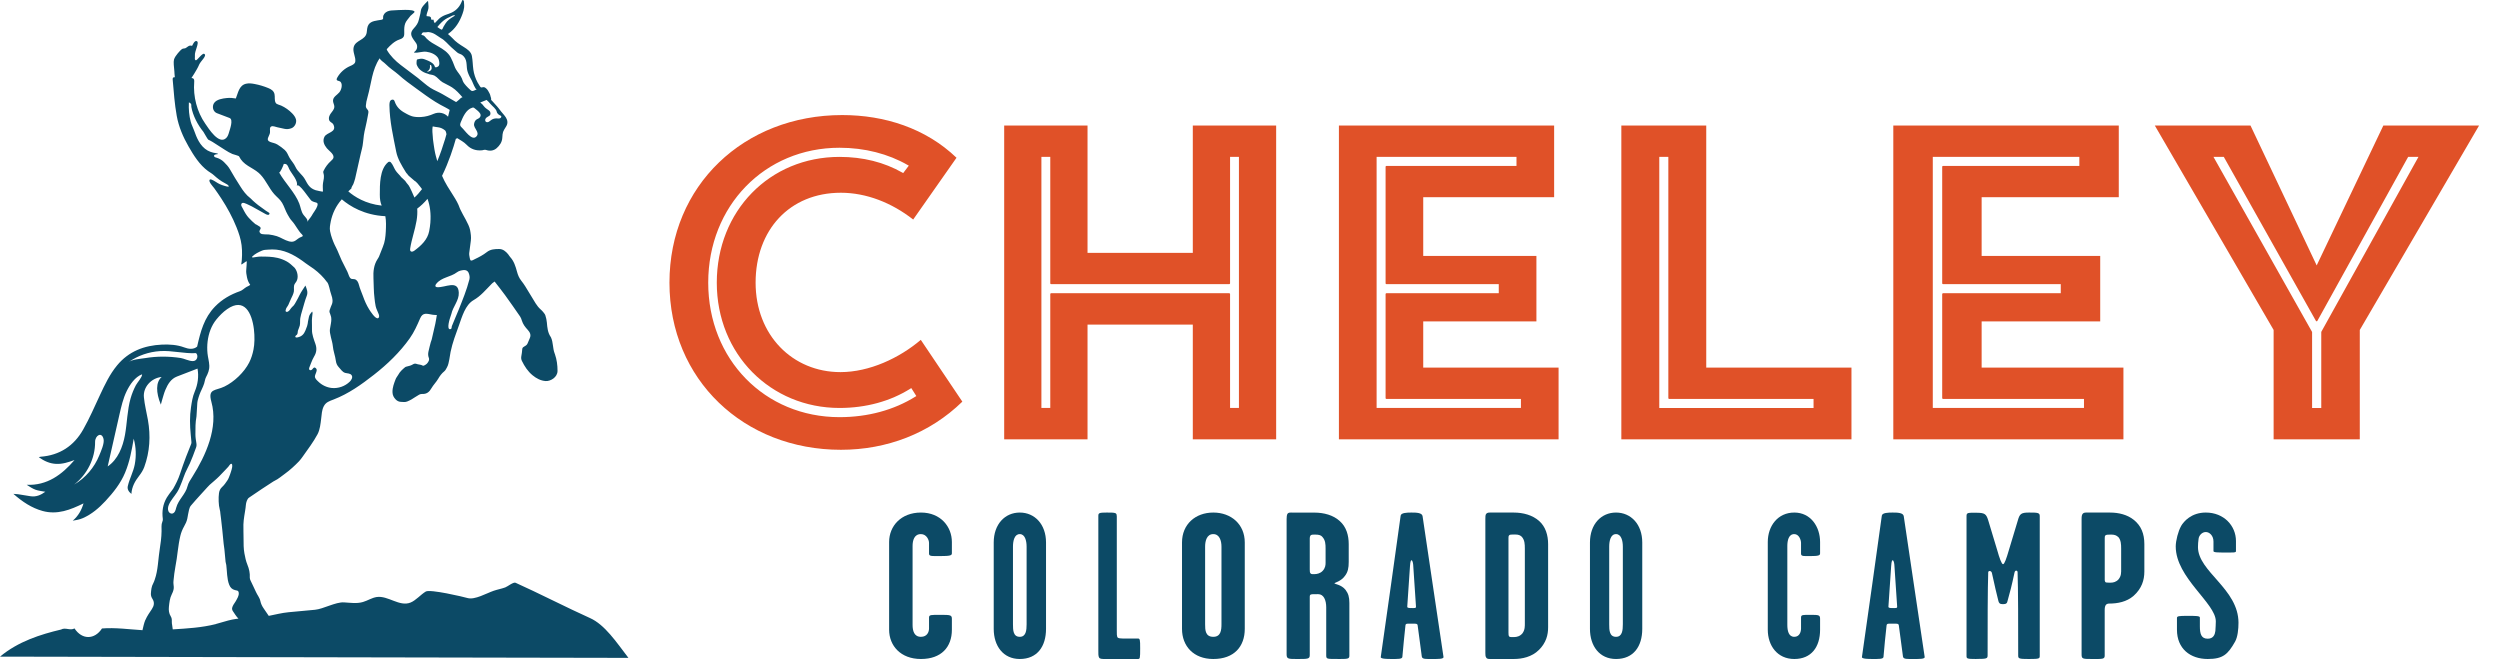
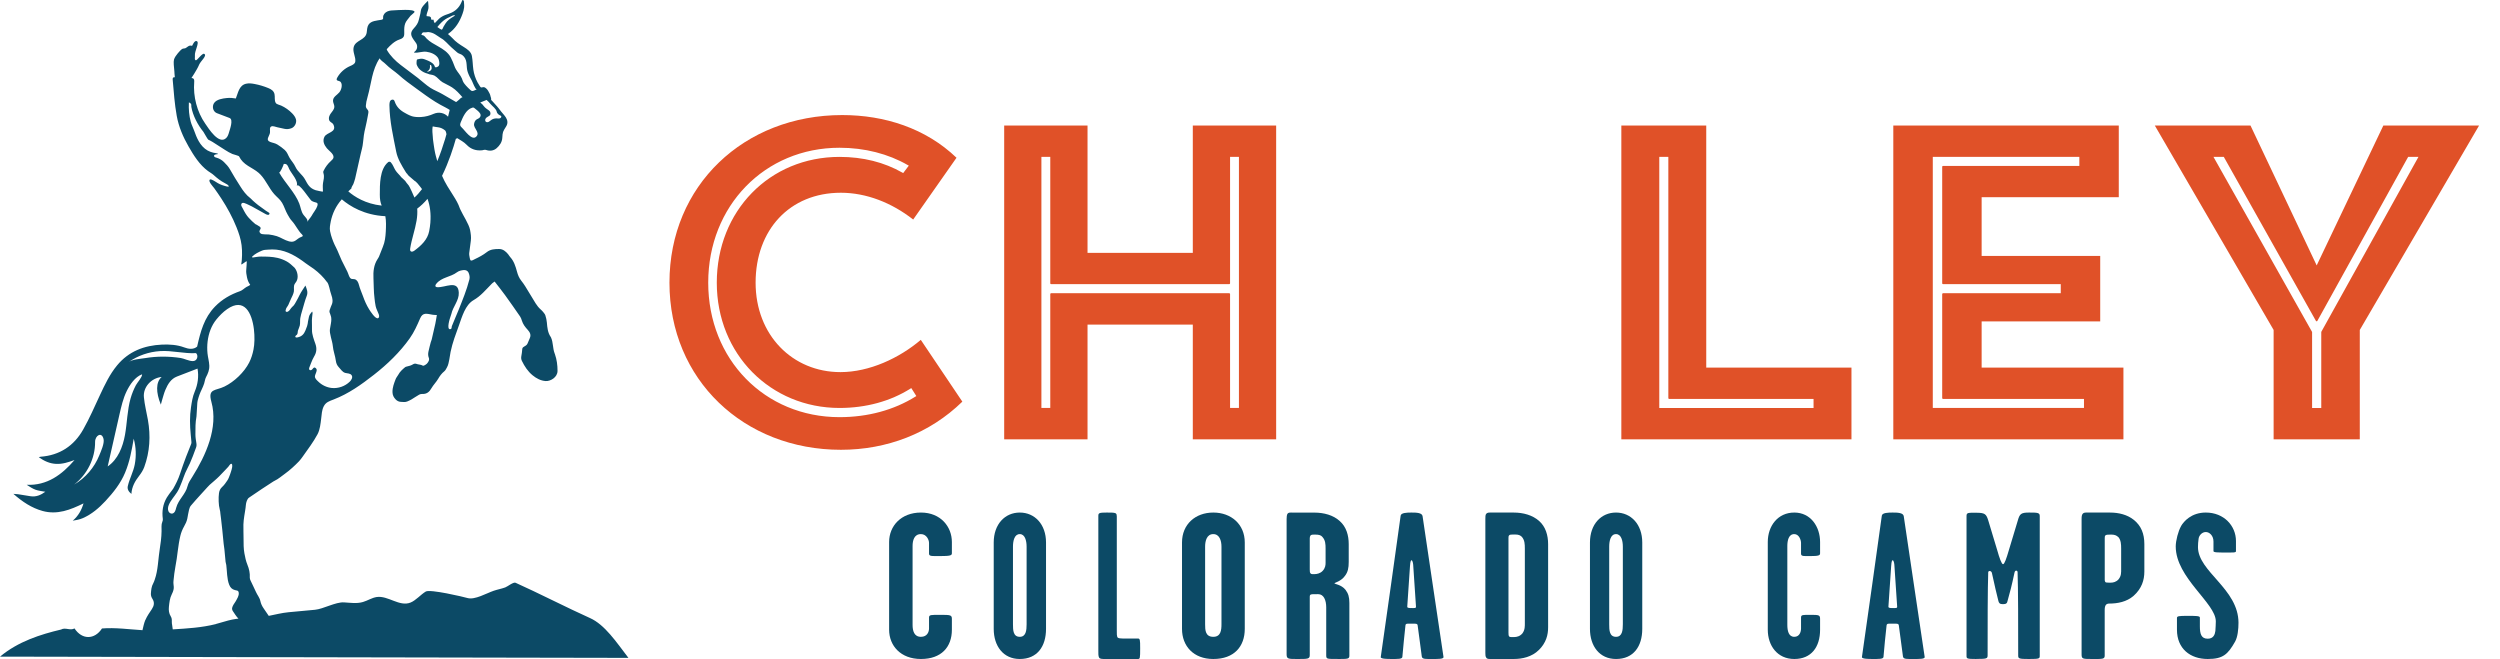
<svg xmlns="http://www.w3.org/2000/svg" width="239" height="63" viewBox="0 0 239 63" fill="none">
  <path d="M88.815 51.901C88.815 51.621 88.584 51.06 88.039 51.06C87.388 51.06 87.243 51.681 87.243 52.2V59.74C87.243 60.301 87.388 60.88 88.039 60.88C88.646 60.88 88.815 60.402 88.815 60.081V59.041C88.815 58.761 89.003 58.779 89.929 58.779C90.855 58.779 91 58.798 91 59.161V60.2C91 61.86 89.992 63 88.043 63C86.095 63 85 61.722 85 60.2V51.818C85 50.278 86.153 49 88.043 49C89.934 49 91 50.361 91 51.818V52.899C91 53.101 90.831 53.161 89.867 53.161C89.172 53.161 88.815 53.202 88.815 52.94V51.901Z" fill="#0C4A66" />
  <path d="M97.492 63C95.912 63 95 61.759 95 60.122V51.86C95 50.122 96.066 49 97.492 49C98.918 49 100 50.122 100 51.86V60.122C100 61.8 99.159 63 97.492 63ZM97.492 51.06C96.979 51.06 96.84 51.699 96.84 52.26V59.681C96.84 60.241 96.856 60.88 97.492 60.88C98.092 60.88 98.144 60.241 98.144 59.681V52.26C98.144 51.699 97.99 51.06 97.492 51.06Z" fill="#0C4A66" />
  <path d="M106.766 49.345V60.264C106.766 60.526 106.751 60.867 106.864 60.963C106.948 61.023 107.144 61.041 107.307 61.041H108.769C108.985 61.041 109 61.142 109 61.979C109 62.94 108.985 63 108.785 63H105.628C105.398 63 105.167 63 105.084 62.88C104.986 62.742 105.001 62.439 105.001 62.182V49.322C105.001 49.041 105.084 49 105.821 49C106.66 49 106.759 49.018 106.759 49.34L106.766 49.345Z" fill="#0C4A66" />
  <path d="M115.991 63C114.095 63 113 61.759 113 60.122V51.86C113 50.122 114.28 49 115.991 49C117.701 49 119 50.122 119 51.86V60.122C119 61.8 117.991 63 115.991 63ZM115.991 51.06C115.374 51.06 115.209 51.699 115.209 52.26V59.681C115.209 60.241 115.227 60.88 115.991 60.88C116.711 60.88 116.773 60.241 116.773 59.681V52.26C116.773 51.699 116.588 51.06 115.991 51.06Z" fill="#0C4A66" />
  <path d="M127.863 62.995C126.868 62.995 126.787 63.014 126.787 62.655V58.061C126.787 57.362 126.54 56.802 126.021 56.802C125.298 56.802 125.213 56.783 125.213 57.064V62.619C125.213 63 125.046 63 124.013 63C123.167 63 123 63 123 62.559V49.625C123 49.428 123.019 49.225 123.081 49.124C123.205 48.963 123.352 49.005 123.619 49.005H125.669C126.559 49.005 127.468 49.244 128.091 49.823C128.715 50.383 128.938 51.183 128.938 52.023V53.724C128.938 54.302 128.857 54.684 128.586 55.042C128.215 55.58 127.573 55.704 127.573 55.764C127.573 55.842 128.234 55.883 128.629 56.384C128.9 56.742 129 57.082 129 57.643V62.678C129 63 128.857 63 127.863 63V62.995ZM126.435 51.343C126.293 51.183 126.164 51.105 125.688 51.105C125.503 51.105 125.355 51.105 125.274 51.206C125.232 51.284 125.213 51.366 125.213 51.468V54.445C125.213 54.624 125.213 54.766 125.317 54.844C125.398 54.904 125.522 54.886 125.688 54.886C125.874 54.886 126.207 54.826 126.435 54.587C126.707 54.307 126.726 54.008 126.726 53.806V52.446C126.726 52.028 126.707 51.647 126.435 51.348V51.343Z" fill="#0C4A66" />
  <path d="M132.97 62.998C132.674 62.998 131.982 62.998 132 62.819C132.733 57.608 133.247 54.11 133.902 49.298C133.943 49.018 134.499 49 134.931 49C135.427 49 135.959 49.018 136 49.358C136.774 54.472 137.206 57.585 137.998 62.8C138.039 63.021 137.443 62.998 136.91 62.998C136.337 62.998 135.959 63.039 135.923 62.759C135.764 61.639 135.686 60.881 135.527 59.784C135.509 59.587 135.268 59.623 134.954 59.623C134.576 59.623 134.38 59.582 134.362 59.784C134.244 60.904 134.166 61.644 134.066 62.8C134.048 63.021 133.611 62.998 132.979 62.998H132.97ZM134.931 58.127C135.19 58.127 135.386 58.168 135.368 57.989C135.268 56.511 135.209 55.671 135.108 54.096C135.108 53.995 135.067 53.559 134.931 53.559C134.831 53.559 134.794 54.059 134.794 54.137C134.694 55.694 134.617 56.694 134.535 57.971C134.517 58.108 134.635 58.131 134.931 58.131V58.127Z" fill="#0C4A66" />
  <path d="M147.113 62.139C146.454 62.802 145.505 62.999 144.742 62.999H142.598C142.327 62.999 142.166 63.018 142.081 62.861C142 62.76 142 62.581 142 62.383V49.622C142 49.401 142 49.222 142.081 49.12C142.204 48.982 142.351 49.001 142.617 49.001H144.723C145.609 49.001 146.515 49.24 147.156 49.819C147.753 50.357 148 51.158 148 52.022V59.964C148 60.705 147.815 61.445 147.113 62.144V62.139ZM145.505 51.337C145.339 51.176 145.197 51.098 144.827 51.098C144.495 51.098 144.334 51.098 144.272 51.176C144.21 51.254 144.21 51.337 144.21 51.456V60.461C144.21 60.64 144.21 60.783 144.291 60.861C144.353 60.921 144.58 60.902 144.765 60.902C145.012 60.902 145.32 60.824 145.548 60.544C145.794 60.203 145.775 59.863 145.775 59.564V52.441C145.775 52.022 145.757 51.641 145.505 51.342V51.337Z" fill="#0C4A66" />
  <path d="M154.492 63C152.912 63 152 61.759 152 60.122V51.86C152 50.122 153.066 49 154.492 49C155.918 49 157 50.122 157 51.86V60.122C157 61.8 156.159 63 154.492 63ZM154.492 51.06C153.979 51.06 153.84 51.699 153.84 52.26V59.681C153.84 60.241 153.856 60.88 154.492 60.88C155.092 60.88 155.144 60.241 155.144 59.681V52.26C155.144 51.699 154.99 51.06 154.492 51.06Z" fill="#0C4A66" />
  <path d="M172.179 51.901C172.179 51.621 171.986 51.06 171.532 51.06C170.99 51.06 170.869 51.681 170.869 52.2V59.74C170.869 60.301 170.99 60.88 171.532 60.88C172.039 60.88 172.179 60.402 172.179 60.081V59.041C172.179 58.761 172.336 58.779 173.108 58.779C173.879 58.779 174 58.798 174 59.161V60.2C174 61.86 173.16 63 171.536 63C169.912 63 169 61.722 169 60.2V51.818C169 50.278 169.961 49 171.536 49C173.112 49 174 50.361 174 51.818V52.899C174 53.101 173.859 53.161 173.055 53.161C172.477 53.161 172.179 53.202 172.179 52.94V51.901Z" fill="#0C4A66" />
  <path d="M178.97 62.998C178.674 62.998 177.982 62.998 178 62.819C178.733 57.608 179.247 54.11 179.902 49.298C179.943 49.018 180.499 49 180.931 49C181.427 49 181.959 49.018 182 49.358C182.774 54.472 183.206 57.585 183.998 62.8C184.039 63.021 183.443 62.998 182.91 62.998C182.337 62.998 181.959 63.039 181.923 62.759C181.764 61.639 181.686 60.881 181.527 59.784C181.509 59.587 181.268 59.623 180.954 59.623C180.576 59.623 180.38 59.582 180.358 59.784C180.239 60.904 180.157 61.644 180.062 62.8C180.044 63.021 179.607 62.998 178.974 62.998H178.97ZM180.931 58.127C181.19 58.127 181.386 58.168 181.368 57.989C181.268 56.511 181.208 55.671 181.108 54.096C181.108 53.995 181.067 53.559 180.931 53.559C180.831 53.559 180.794 54.059 180.794 54.137C180.694 55.694 180.617 56.694 180.535 57.971C180.517 58.108 180.635 58.131 180.931 58.131V58.127Z" fill="#0C4A66" />
  <path d="M188.943 63C187.982 63 188 62.959 188 62.66V49.34C188 49 188.135 49.018 188.902 49.018C189.746 49.018 189.881 49.12 190.079 49.759C190.372 50.779 190.67 51.681 190.941 52.618C191.135 53.317 191.351 53.938 191.491 53.938C191.631 53.938 191.825 53.359 192.041 52.618C192.357 51.579 192.591 50.798 192.903 49.759C193.079 49.12 193.218 49 193.981 49C194.824 49 195 49.018 195 49.34V62.641C195 62.963 195.018 63 193.958 63C192.997 63 192.939 62.959 192.939 62.66C192.939 59.86 192.939 56.241 192.88 54.66C192.803 54.48 192.623 54.54 192.587 54.738C192.352 55.86 192.118 56.779 191.919 57.46C191.879 57.657 191.802 57.759 191.486 57.759C191.171 57.759 191.112 57.657 191.053 57.478C190.896 56.858 190.661 55.878 190.427 54.779C190.386 54.582 190.151 54.517 190.075 54.678C190.016 56.278 190.016 59.837 190.016 62.637C190.016 62.959 189.957 62.995 188.938 62.995L188.943 63Z" fill="#0C4A66" />
  <path d="M203.972 56.961C203.313 57.54 202.427 57.701 201.664 57.701C201.374 57.701 201.209 57.82 201.209 58.321V62.678C201.209 63.018 201.005 63 200.052 63C199.1 63 199 63 199 62.559V49.621C199 49.382 199.019 49.221 199.104 49.12C199.209 48.982 199.374 49.001 199.621 49.001H201.725C202.55 49.001 203.374 49.203 203.991 49.699C204.692 50.26 205 51.018 205 52.02V54.64C205 55.458 204.754 56.258 203.972 56.961ZM202.507 51.345C202.341 51.184 202.156 51.106 201.829 51.106C201.583 51.106 201.355 51.106 201.275 51.184C201.213 51.262 201.213 51.345 201.213 51.464V55.265C201.213 55.463 201.194 55.623 201.336 55.683C201.441 55.702 201.583 55.702 201.791 55.702C202.019 55.702 202.308 55.642 202.536 55.38C202.806 55.04 202.782 54.741 202.782 54.36V52.438C202.782 52.02 202.763 51.639 202.512 51.34L202.507 51.345Z" fill="#0C4A66" />
  <path d="M208.503 50.301C208.769 49.841 209.496 49 210.876 49C212.601 49 213.758 50.26 213.758 51.722V52.701C213.758 52.839 213.473 52.821 212.783 52.821C212.014 52.821 211.608 52.821 211.608 52.683V51.763C211.608 51.202 211.221 50.862 210.876 50.862C210.513 50.862 210.228 51.184 210.186 51.501C210.145 51.8 210.126 52.039 210.126 52.301C210.126 54.66 214 56.283 214 59.542C214 60.145 213.921 60.903 213.674 61.34C212.984 62.559 212.517 63 211.058 63C209.394 63 208.117 62.021 208.117 60.2V59.078C208.117 58.899 208.298 58.876 209.11 58.876C209.921 58.876 210.308 58.876 210.308 59.037V59.878C210.308 60.618 210.448 61.06 211.058 61.06C211.604 61.06 211.748 60.66 211.79 60.319C211.809 59.979 211.832 59.681 211.832 59.4C211.832 57.657 208 55.239 208 52.241C208 51.681 208.242 50.761 208.508 50.301H208.503Z" fill="#0C4A66" />
  <path d="M13.897 59.26C13.766 59.573 13.699 59.912 13.62 60.246C12.332 60.168 11.04 59.979 9.751 60.081C9.039 61.174 7.834 61.171 7.124 60.078C6.694 60.316 6.263 59.947 5.833 60.185C3.89 60.646 1.751 61.316 0.003 62.774L60.078 62.893C58.914 61.371 57.82 59.718 56.398 59.083C54.335 58.161 51.348 56.633 49.285 55.711C49.081 55.621 48.526 56.074 48.305 56.155C47.935 56.291 47.56 56.352 47.191 56.48C46.516 56.709 45.387 57.375 44.695 57.172C44.299 57.056 41.117 56.306 40.703 56.552C40.206 56.851 39.761 57.399 39.246 57.605C38.181 58.031 37.093 56.911 36.005 57.077C35.56 57.143 35.136 57.425 34.696 57.552C34.1 57.726 33.489 57.622 32.884 57.587C32.084 57.541 30.915 58.219 30.114 58.294L27.59 58.529C26.941 58.59 26.324 58.753 25.693 58.877C25.536 58.64 25.376 58.405 25.21 58.17C25.056 57.952 24.945 57.72 24.89 57.457C24.823 57.132 24.593 56.88 24.465 56.581C24.39 56.404 24.302 56.236 24.221 56.062C24.131 55.876 24.038 55.694 23.956 55.505C23.918 55.418 23.875 55.317 23.88 55.227C23.907 54.792 23.814 54.38 23.651 53.983C23.508 53.635 23.435 53.273 23.366 52.904C23.281 52.438 23.284 51.974 23.284 51.507C23.284 51.054 23.261 50.599 23.27 50.147C23.275 49.88 23.313 49.611 23.351 49.347C23.4 48.99 23.479 48.633 23.505 48.274C23.523 48.048 23.624 47.7 23.802 47.578C24.206 47.3 24.611 47.027 25.018 46.755C25.349 46.534 25.684 46.32 26.019 46.102C26.097 46.053 26.173 45.998 26.257 45.96C26.621 45.789 26.92 45.514 27.246 45.285C27.7 44.96 28.203 44.499 28.593 44.09C28.724 43.951 28.834 43.794 28.945 43.641C29.428 42.959 29.966 42.246 30.356 41.515C30.592 41.069 30.644 40.512 30.705 40.013C30.752 39.625 30.766 39.213 30.944 38.856C31.147 38.448 31.488 38.346 31.898 38.19C33.323 37.642 34.551 36.763 35.743 35.832C37.021 34.835 38.237 33.666 39.173 32.341C39.592 31.75 39.88 31.095 40.165 30.436C40.424 29.836 40.797 29.993 41.373 30.091C41.495 30.111 41.623 30.109 41.762 30.117C41.71 30.419 41.672 30.691 41.614 30.961C41.506 31.46 41.387 31.959 41.271 32.457C41.247 32.553 41.201 32.643 41.175 32.739C41.134 32.881 41.099 33.026 41.064 33.168C41.026 33.324 40.986 33.481 40.954 33.64C40.919 33.832 40.919 34.017 40.994 34.203C41.084 34.417 40.933 34.635 40.805 34.774C40.735 34.849 40.631 34.896 40.538 34.948C40.506 34.965 40.447 34.971 40.418 34.954C40.226 34.838 39.994 34.864 39.79 34.78C39.711 34.748 39.581 34.768 39.508 34.815C39.31 34.939 39.098 34.997 38.877 35.044C38.824 35.055 38.766 35.073 38.725 35.107C38.475 35.316 38.231 35.531 38.074 35.829C37.998 35.971 37.879 36.096 37.824 36.244C37.672 36.644 37.512 37.038 37.521 37.488C37.527 37.789 37.646 38.001 37.838 38.198C37.975 38.334 38.135 38.41 38.33 38.419C38.536 38.427 38.743 38.465 38.941 38.378C39.069 38.32 39.199 38.268 39.322 38.195C39.578 38.042 39.822 37.871 40.078 37.726C40.165 37.676 40.282 37.659 40.383 37.662C40.805 37.682 41.058 37.45 41.247 37.114C41.422 36.806 41.704 36.528 41.882 36.224C42.042 35.948 42.225 35.696 42.478 35.493C42.591 35.403 42.655 35.249 42.731 35.119C42.868 34.881 42.9 34.609 42.958 34.345C43.007 34.11 43.028 33.869 43.077 33.634C43.261 32.753 43.575 31.932 43.88 31.089C44.171 30.283 44.479 29.146 45.276 28.691C45.963 28.297 46.423 27.722 46.975 27.166C47.004 27.137 47.033 27.102 47.066 27.076C47.127 27.026 47.188 26.983 47.284 26.913C47.627 27.357 47.967 27.775 48.282 28.212C48.773 28.888 49.25 29.575 49.724 30.262C49.803 30.375 49.849 30.517 49.89 30.651C49.998 30.999 50.207 31.271 50.452 31.535C50.652 31.753 50.795 32.008 50.649 32.327C50.574 32.492 50.504 32.663 50.437 32.831C50.37 32.996 50.219 33.072 50.079 33.153C49.977 33.214 49.931 33.272 49.925 33.4C49.916 33.626 49.873 33.849 49.835 34.072C49.809 34.226 49.829 34.371 49.896 34.507C50.149 35.026 50.463 35.508 50.917 35.879C51.278 36.174 51.682 36.395 52.162 36.429C52.625 36.461 53.297 36.073 53.3 35.458C53.3 34.904 53.23 34.383 53.055 33.872C53.044 33.834 53.029 33.797 53.014 33.759C52.84 33.295 52.884 32.739 52.689 32.292C52.677 32.266 52.665 32.24 52.651 32.217C52.363 31.802 52.322 31.323 52.281 30.839C52.264 30.61 52.206 30.378 52.139 30.158C52.104 30.042 52.014 29.938 51.935 29.839C51.86 29.746 51.775 29.659 51.682 29.578C51.301 29.242 51.086 28.787 50.821 28.369C50.614 28.044 50.425 27.711 50.222 27.386C50.1 27.195 49.972 27.006 49.829 26.829C49.625 26.574 49.509 26.284 49.425 25.971C49.288 25.464 49.134 24.959 48.761 24.559C48.689 24.481 48.642 24.382 48.575 24.301C48.351 24.034 48.087 23.808 47.726 23.805C47.304 23.805 46.888 23.82 46.522 24.115C46.19 24.376 45.8 24.582 45.419 24.762C45.303 24.817 45.079 24.968 44.991 24.89C44.916 24.823 44.884 24.501 44.863 24.402C44.846 24.321 44.852 24.234 44.863 24.15C44.91 23.77 44.962 23.39 45.012 23.011C45.058 22.663 45.003 22.323 44.939 21.981C44.828 21.413 44.252 20.566 44.017 20.044C43.996 19.998 43.97 19.955 43.956 19.908C43.813 19.479 43.586 19.096 43.345 18.717C42.952 18.096 42.542 17.484 42.26 16.809C42.914 15.472 43.348 14.104 43.578 13.274C43.621 13.254 43.668 13.234 43.72 13.21C44.017 13.408 44.349 13.567 44.61 13.842C45.015 14.269 45.524 14.428 46.105 14.367C46.161 14.361 46.216 14.333 46.271 14.327C46.33 14.321 46.396 14.312 46.452 14.33C46.824 14.46 47.185 14.422 47.479 14.167C47.767 13.915 47.991 13.59 48.017 13.202C48.06 12.587 48.055 12.622 48.395 12.074C48.567 11.796 48.532 11.506 48.372 11.245C48.249 11.042 48.072 10.868 47.921 10.679C47.842 10.581 47.767 10.476 47.688 10.375C47.642 10.314 47.592 10.253 47.54 10.195C47.426 10.067 47.313 9.943 47.199 9.815C47.144 9.754 47.089 9.69 47.031 9.63C46.981 9.577 46.94 9.575 46.952 9.496C46.967 9.398 46.917 9.305 46.894 9.209C46.868 9.111 46.859 9.032 46.804 8.937C46.714 8.783 46.652 8.621 46.519 8.493C46.382 8.365 46.297 8.296 46.111 8.348C45.963 8.392 45.946 8.339 45.858 8.212C45.783 8.102 45.713 7.988 45.652 7.872C45.451 7.496 45.314 7.084 45.253 6.663C45.189 6.226 45.195 5.779 45.111 5.344C45.032 4.944 44.68 4.706 44.354 4.503C43.953 4.257 43.56 3.999 43.246 3.642C43.124 3.506 42.975 3.393 42.839 3.268C42.842 3.257 42.839 3.239 42.85 3.233C43.534 2.758 43.941 2.088 44.215 1.323C44.285 1.128 44.346 0.928 44.366 0.728C44.389 0.525 44.363 0.319 44.346 0.113C44.346 0.076 44.299 0.021 44.261 0.009C44.188 -0.011 44.177 0.055 44.157 0.111C43.973 0.603 43.653 0.98 43.173 1.207C42.993 1.291 42.804 1.352 42.615 1.418C42.382 1.502 42.164 1.624 41.978 1.786C41.943 1.815 41.567 2.207 41.57 2.21C41.492 2.123 41.451 2.004 41.457 1.888C41.416 1.873 41.37 1.885 41.323 1.888C41.279 1.888 41.224 1.876 41.21 1.836C41.201 1.807 41.21 1.778 41.212 1.746C41.215 1.659 41.131 1.592 41.044 1.572C40.956 1.552 40.869 1.56 40.782 1.543C40.759 1.294 40.925 1.053 40.956 0.801C40.983 0.586 40.939 0.386 40.93 0.171C40.93 0.148 40.927 0.122 40.904 0.113C40.881 0.102 40.858 0.122 40.84 0.142C40.596 0.412 40.261 0.685 40.223 1.073C40.197 1.346 40.098 1.613 40.043 1.882C39.976 2.21 39.787 2.465 39.569 2.7C39.2 3.1 39.255 3.375 39.534 3.781C39.615 3.897 39.703 4.007 39.781 4.126C39.883 4.277 39.909 4.477 39.851 4.651C39.825 4.729 39.781 4.799 39.726 4.86C39.7 4.889 39.668 4.924 39.633 4.944C39.583 4.973 39.54 5.022 39.627 5.031C39.996 5.072 40.378 4.895 40.773 4.95C41.186 5.008 41.62 5.173 41.867 5.524C41.925 5.608 41.954 5.709 41.972 5.808C42.001 5.965 42.033 6.156 41.943 6.298C41.908 6.353 41.841 6.382 41.78 6.408C41.742 6.423 41.704 6.44 41.663 6.437C41.623 6.437 41.579 6.414 41.57 6.373C41.492 6.084 41.181 5.915 40.922 5.802C40.828 5.762 40.733 5.724 40.634 5.686C40.558 5.657 40.479 5.631 40.398 5.62C40.247 5.599 40.093 5.631 39.944 5.666C39.915 5.672 39.883 5.68 39.863 5.704C39.851 5.721 39.845 5.741 39.842 5.762C39.825 5.872 39.816 5.982 39.822 6.092C39.825 6.188 39.901 6.33 39.95 6.414C40.011 6.521 40.098 6.617 40.194 6.695C40.389 6.861 40.628 6.977 40.872 7.037C41.093 7.159 41.329 7.113 41.553 7.24C41.838 7.403 42.018 7.69 42.306 7.861C42.603 8.038 42.926 8.165 43.217 8.354C43.604 8.603 43.912 8.954 44.215 9.299C44.052 9.337 44.005 9.43 43.88 9.537C43.857 9.557 43.618 9.766 43.598 9.754C43.164 9.502 42.731 9.253 42.298 9C41.928 8.786 41.506 8.626 41.151 8.4C40.73 8.131 40.351 7.762 39.956 7.458C39.409 7.037 38.859 6.62 38.303 6.208C37.812 5.834 37.303 5.327 36.994 4.787C36.983 4.767 36.971 4.744 36.974 4.721C36.974 4.7 36.992 4.683 37.006 4.666C37.317 4.315 37.73 3.926 38.184 3.778C38.752 3.596 38.632 3.335 38.644 2.804C38.65 2.555 38.688 2.291 38.818 2.074C38.853 2.016 38.894 1.958 38.938 1.902C39.036 1.769 39.135 1.639 39.243 1.514C39.295 1.456 39.633 1.192 39.633 1.143C39.633 0.83 37.899 0.98 37.745 0.983C37.501 0.989 37.25 0.998 37.029 1.096C36.808 1.195 36.619 1.41 36.625 1.65C36.625 1.708 36.639 1.772 36.605 1.821C36.573 1.868 36.514 1.882 36.462 1.891C36.014 1.975 35.476 1.981 35.229 2.363C35.089 2.581 35.095 2.856 35.057 3.112C34.946 3.854 33.992 3.816 33.812 4.503C33.687 4.979 34.036 5.46 33.963 5.901C33.925 6.127 33.666 6.228 33.457 6.321C32.954 6.542 32.523 6.924 32.25 7.403C32.023 7.797 32.424 7.664 32.57 7.841C32.776 8.099 32.628 8.606 32.442 8.826C32.232 9.076 31.877 9.244 31.84 9.566C31.822 9.725 31.889 9.879 31.936 10.033C32.101 10.584 31.415 10.789 31.444 11.361C31.459 11.691 31.767 11.68 31.877 11.917C32.224 12.662 31.243 12.639 31.019 13.074C30.813 13.471 30.984 13.851 31.246 14.173C31.432 14.399 31.895 14.692 31.886 15.02C31.883 15.173 31.749 15.287 31.636 15.391C31.348 15.649 31.112 15.962 30.944 16.31C30.92 16.356 30.9 16.403 30.9 16.455C30.9 16.501 30.915 16.545 30.929 16.591C31.025 16.913 30.929 17.189 30.88 17.502C30.839 17.774 30.871 18.032 30.874 18.316C30.874 18.351 30.205 18.195 30.17 18.183C29.6 17.992 29.428 17.644 29.172 17.174C28.904 16.678 28.477 16.461 28.238 15.939C28.096 15.629 27.872 15.397 27.697 15.113C27.531 14.84 27.473 14.565 27.223 14.338C27.008 14.144 26.769 13.973 26.522 13.819C26.289 13.674 26.071 13.663 25.827 13.567C25.361 13.387 25.742 13.042 25.809 12.703C25.847 12.512 25.719 12.172 25.949 12.083C26.106 12.022 26.359 12.135 26.519 12.169C26.746 12.219 26.97 12.268 27.197 12.317C27.427 12.367 27.624 12.341 27.846 12.265C28.183 12.149 28.384 11.729 28.291 11.398C28.23 11.181 28.084 10.995 27.927 10.833C27.627 10.525 27.272 10.273 26.88 10.094C26.717 10.018 26.443 9.983 26.359 9.835C26.213 9.58 26.304 9.276 26.243 8.998C26.173 8.681 25.923 8.531 25.646 8.418C25.224 8.244 24.785 8.113 24.337 8.029C24.067 7.977 23.784 7.942 23.517 8.006C22.851 8.165 22.763 8.882 22.545 9.415C22.545 9.412 22.161 9.366 22.132 9.363C21.975 9.354 21.818 9.357 21.661 9.374C21.283 9.412 20.73 9.499 20.486 9.824C20.32 10.047 20.311 10.375 20.468 10.604C20.582 10.769 20.701 10.81 20.887 10.876C21.242 11.013 21.597 11.143 21.952 11.282C22.333 11.433 21.969 12.387 21.894 12.654C21.838 12.854 21.768 13.06 21.617 13.202C20.919 13.86 19.947 12.291 19.625 11.827C18.83 10.688 18.455 9.224 18.566 7.841C18.577 7.71 18.571 7.545 18.452 7.49C18.409 7.469 18.356 7.464 18.301 7.461C18.394 7.319 18.49 7.174 18.577 7.029C18.746 6.75 18.921 6.466 19.046 6.165C19.185 5.834 19.834 5.312 19.52 5.147C19.331 5.048 18.833 5.814 18.714 5.762C18.563 5.695 18.656 5.512 18.633 5.318C18.583 4.892 19.101 4.065 18.813 3.932C18.583 3.825 18.377 4.387 18.362 4.384C18.048 4.268 17.888 4.553 17.707 4.616C17.478 4.654 17.463 4.622 17.291 4.779C17.291 4.779 16.739 5.306 16.634 5.695C16.57 5.93 16.628 6.382 16.672 6.855C16.683 6.974 16.678 7.098 16.698 7.214C16.707 7.269 16.71 7.327 16.713 7.382C16.634 7.382 16.564 7.394 16.538 7.44C16.5 7.501 16.506 7.577 16.512 7.646C16.611 8.797 16.692 9.94 16.896 11.076C17.082 12.109 17.501 13.092 18.022 13.996C18.519 14.863 19.081 15.765 19.892 16.356C20.064 16.481 20.267 16.588 20.422 16.73C20.759 17.035 21.102 17.307 21.51 17.516C21.643 17.586 21.841 17.673 21.882 17.832C21.763 17.873 21.547 17.792 21.425 17.757C21.277 17.716 21.134 17.661 20.995 17.597C20.733 17.476 20.515 17.284 20.25 17.18C20.192 17.157 20.122 17.134 20.067 17.168C19.851 17.305 20.395 17.873 20.474 17.983C20.712 18.314 20.945 18.65 21.169 18.995C21.728 19.856 22.225 20.764 22.606 21.718C22.83 22.277 23.019 22.837 23.095 23.434C23.133 23.747 23.147 24.063 23.139 24.379C23.13 24.663 23.121 24.951 23.066 25.229C23.066 25.243 23.06 25.258 23.069 25.267C23.083 25.287 23.115 25.272 23.136 25.261C23.264 25.174 23.389 25.087 23.517 25C23.531 24.991 23.546 24.98 23.563 24.98C23.613 24.98 23.587 25.101 23.584 25.133C23.584 25.206 23.578 25.278 23.575 25.351C23.569 25.493 23.558 25.635 23.543 25.777C23.514 26.02 23.563 26.264 23.61 26.502C23.662 26.76 23.755 27.015 23.921 27.224C23.843 27.319 23.671 27.372 23.566 27.432C23.354 27.557 23.177 27.757 22.941 27.838C22.039 28.151 21.224 28.618 20.555 29.308C19.508 30.387 19.174 31.692 18.851 33.11C18.851 33.118 18.851 33.127 18.845 33.136C18.49 33.437 18.024 33.371 17.6 33.208C16.951 32.962 16.183 32.912 15.491 32.944C13.777 33.023 12.305 33.585 11.191 34.933C10.49 35.783 10.025 36.769 9.562 37.758C9.044 38.868 8.556 39.996 7.953 41.06C7.069 42.626 5.705 43.53 3.872 43.664C3.826 43.667 3.782 43.69 3.709 43.71C4.23 44.081 4.753 44.319 5.37 44.348C5.975 44.377 6.528 44.191 7.124 43.98C5.923 45.38 4.5 46.436 2.551 46.346C2.825 46.52 3.095 46.708 3.395 46.818C3.689 46.926 4.012 46.949 4.332 47.013C3.91 47.32 3.462 47.523 2.93 47.442C2.531 47.384 2.138 47.311 1.74 47.25C1.612 47.23 1.481 47.227 1.28 47.213C2.147 47.975 3.026 48.561 4.076 48.851C5.489 49.239 6.743 48.732 7.985 48.123C7.793 48.778 7.479 49.332 6.953 49.779C7.284 49.727 7.616 49.666 7.916 49.535C8.765 49.164 9.46 48.567 10.083 47.897C10.831 47.091 11.532 46.215 11.956 45.192C12.399 44.131 12.588 43.066 12.783 41.938C13.004 42.736 13.038 43.583 12.884 44.394C12.751 45.111 12.384 45.748 12.218 46.468C12.151 46.755 12.288 47.001 12.561 47.218C12.605 46.52 12.913 45.995 13.297 45.496C13.495 45.241 13.678 44.954 13.789 44.655C14.324 43.188 14.412 41.678 14.141 40.147C14.013 39.425 13.827 38.706 13.757 37.978C13.661 37.009 14.47 36.131 15.456 36.038C14.886 36.537 14.897 37.511 15.377 38.682C15.421 38.523 15.447 38.401 15.485 38.282C15.59 37.943 15.674 37.595 15.811 37.27C16.044 36.717 16.349 36.215 16.919 35.995C17.574 35.739 18.228 35.49 18.883 35.238C19.017 35.998 18.915 36.734 18.615 37.441C18.411 37.92 18.336 38.422 18.26 38.929C18.129 39.799 18.147 40.669 18.234 41.541C18.257 41.782 18.283 42.023 18.301 42.263C18.307 42.324 18.295 42.391 18.272 42.449C18.112 42.858 17.94 43.264 17.786 43.675C17.585 44.215 17.39 44.754 17.21 45.302C17.044 45.806 16.811 46.273 16.55 46.731C16.515 46.792 16.465 46.844 16.422 46.903C16.262 47.12 16.087 47.329 15.95 47.561C15.575 48.196 15.467 48.886 15.566 49.611C15.581 49.706 15.558 49.782 15.523 49.871C15.467 50.011 15.435 50.173 15.441 50.324C15.465 50.936 15.418 51.542 15.319 52.148C15.22 52.757 15.165 53.374 15.092 53.989C15.034 54.47 14.958 54.946 14.796 55.404C14.752 55.523 14.717 55.65 14.653 55.76C14.476 56.068 14.449 56.407 14.426 56.749C14.414 56.932 14.476 57.1 14.574 57.254C14.79 57.593 14.732 57.906 14.522 58.225C14.301 58.561 14.059 58.895 13.905 59.263L13.897 59.26ZM40.849 6.861C40.84 6.823 40.875 6.797 40.901 6.785C40.991 6.739 41.058 6.64 41.09 6.524C41.117 6.437 41.119 6.339 41.102 6.243C41.099 6.228 41.096 6.208 41.108 6.202C41.111 6.202 41.117 6.202 41.119 6.202C41.16 6.214 41.204 6.226 41.227 6.269C41.242 6.295 41.247 6.327 41.253 6.362C41.262 6.414 41.271 6.466 41.268 6.521C41.253 6.779 40.997 6.837 40.849 6.863V6.861ZM46.524 9.557C46.658 9.667 46.769 9.801 46.882 9.931C47.066 10.149 47.444 10.409 47.493 10.7C47.502 10.749 47.528 10.792 47.557 10.833C47.627 10.926 47.7 10.986 47.801 11.03C47.886 11.068 47.956 11.094 47.915 11.201C47.886 11.277 47.801 11.32 47.72 11.329C47.639 11.337 47.557 11.323 47.476 11.32C47.292 11.311 47.106 11.366 46.955 11.477C46.876 11.532 46.809 11.601 46.725 11.645C46.641 11.688 46.527 11.7 46.455 11.645C46.37 11.578 46.364 11.445 46.42 11.349C46.472 11.256 46.568 11.192 46.664 11.14C46.795 11.068 46.885 11.024 46.888 10.85C46.888 10.734 46.836 10.633 46.745 10.563C46.577 10.433 46.379 10.325 46.257 10.152C46.164 10.015 46.044 9.896 45.911 9.801C46.114 9.717 46.321 9.638 46.524 9.551V9.557ZM42.193 2.155C42.417 1.937 42.664 1.757 42.981 1.63C43.127 1.572 43.354 1.392 43.502 1.476C43.453 1.528 43.394 1.56 43.33 1.598C43.042 1.772 42.766 1.958 42.586 2.25C42.522 2.352 42.455 2.453 42.397 2.558C42.362 2.619 42.303 2.813 42.236 2.83C42.158 2.851 41.887 2.627 41.812 2.584C41.934 2.43 42.059 2.285 42.193 2.155ZM44.145 7.478C44.014 7.174 43.764 6.921 43.595 6.637C43.534 6.533 43.482 6.423 43.441 6.304C43.339 6.008 43.237 5.788 43.098 5.507C42.853 5.011 42.356 4.698 41.873 4.425C41.495 4.213 41.099 4.005 40.791 3.694C40.698 3.599 40.622 3.477 40.508 3.401C40.462 3.37 40.258 3.358 40.287 3.28C40.296 3.259 40.314 3.242 40.328 3.225C40.34 3.207 40.346 3.187 40.357 3.167C40.383 3.12 40.439 3.094 40.494 3.088C40.572 3.08 40.639 3.103 40.715 3.094C40.805 3.083 40.866 3.054 40.962 3.065C41.471 3.117 41.736 3.387 42.155 3.648C42.51 3.825 42.859 4.266 43.156 4.529C43.336 4.689 43.514 4.851 43.697 5.005C43.839 5.127 43.944 5.127 44.107 5.211C44.206 5.26 44.296 5.35 44.366 5.434C44.712 5.86 44.546 6.388 44.712 6.881C44.811 7.177 44.956 7.452 45.114 7.722C45.18 7.835 45.434 8.577 45.588 8.554C45.439 8.577 45.253 8.739 45.102 8.69C45.047 8.673 45 8.632 44.959 8.594C44.817 8.467 44.68 8.331 44.549 8.186C44.436 8.058 44.325 7.925 44.255 7.768C44.212 7.672 44.185 7.574 44.145 7.478ZM44.031 11.729C44.249 11.21 44.54 10.476 45.145 10.296C45.195 10.282 45.25 10.273 45.297 10.294C45.323 10.305 45.343 10.323 45.367 10.343C45.506 10.467 45.8 10.656 45.908 10.868C45.966 10.984 45.969 11.105 45.864 11.23C45.762 11.349 45.626 11.364 45.515 11.456C45.401 11.552 45.34 11.711 45.32 11.856C45.262 12.283 45.916 12.651 45.538 13.054C45.111 13.509 44.439 12.454 44.136 12.184C43.979 12.042 43.953 11.926 44.034 11.729H44.031ZM9.492 43.533C9.024 44.69 8.172 45.696 7.087 46.323C8.337 45.371 9.103 43.815 9.091 42.246C9.085 41.64 9.725 41.231 9.9 41.97C9.998 42.391 9.647 43.151 9.492 43.533ZM12.995 36.818C12.783 37.218 12.611 37.644 12.486 38.079C12.163 39.213 12.157 40.41 11.95 41.57C11.741 42.73 11.273 43.928 10.295 44.589C10.671 42.939 11.043 41.286 11.418 39.636C11.593 38.871 11.767 38.097 12.111 37.392C12.404 36.786 12.919 36.018 13.585 35.783C13.591 36.076 13.152 36.528 12.998 36.815L12.995 36.818ZM18.621 34.481C18.557 34.51 18.484 34.519 18.406 34.519C18.054 34.513 17.577 34.272 17.28 34.226C16.718 34.139 16.148 34.095 15.578 34.095C15.008 34.095 14.438 34.142 13.876 34.235C13.437 34.304 12.663 34.353 12.297 34.614C13.175 33.994 14.228 33.634 15.302 33.565C16.454 33.489 17.594 33.826 18.74 33.759C18.955 33.953 18.889 34.365 18.624 34.481H18.621ZM20.634 59.663C19.29 60.002 17.899 60.084 16.515 60.168C16.494 60.034 16.48 59.901 16.459 59.767C16.442 59.651 16.416 59.53 16.425 59.411C16.436 59.234 16.416 59.072 16.326 58.927C16.148 58.64 16.113 58.335 16.148 58.008C16.192 57.605 16.23 57.193 16.416 56.827C16.765 56.143 16.535 56.016 16.585 55.537C16.634 55.065 16.683 54.603 16.768 54.174C16.969 53.18 17.006 52.197 17.245 51.211C17.318 50.91 17.437 50.611 17.591 50.341C17.734 50.092 17.856 49.84 17.911 49.558C17.963 49.28 18.007 48.999 18.074 48.726C18.106 48.593 18.158 48.448 18.246 48.343C18.545 47.984 18.862 47.639 19.177 47.291C19.395 47.047 19.616 46.807 19.837 46.566C19.904 46.494 19.968 46.418 20.043 46.352C20.352 46.076 20.678 45.818 20.966 45.525C21.16 45.328 21.35 45.128 21.539 44.928C21.635 44.824 21.731 44.722 21.83 44.618C21.879 44.563 22.077 44.209 22.179 44.383C22.187 44.397 22.19 44.412 22.193 44.429C22.219 44.577 22.19 44.731 22.147 44.876C22.097 45.035 22.054 45.203 21.992 45.36C21.917 45.554 21.853 45.754 21.736 45.928C21.585 46.151 21.431 46.381 21.23 46.56C21.056 46.72 20.966 46.914 20.934 47.152C20.875 47.572 20.89 48.294 21.006 48.7C21.076 48.941 21.03 48.857 21.07 49.106C21.094 49.251 21.108 49.399 21.126 49.547C21.169 49.918 21.213 50.289 21.251 50.66C21.297 51.095 21.335 51.53 21.379 51.965C21.399 52.153 21.437 52.339 21.454 52.528C21.495 52.919 21.524 53.313 21.565 53.705C21.576 53.806 21.617 53.908 21.632 54.009C21.71 54.609 21.684 55.343 21.914 55.908C22.024 56.181 22.184 56.337 22.461 56.413C22.656 56.468 22.795 56.427 22.825 56.682C22.854 56.961 22.667 57.236 22.542 57.468C22.478 57.587 22.388 57.688 22.321 57.807C22.214 58.005 22.109 58.202 22.266 58.428C22.441 58.683 22.58 58.929 22.795 59.141C22.598 59.164 22.397 59.191 22.199 59.231C21.672 59.338 21.16 59.524 20.64 59.654L20.634 59.663ZM41.146 21.259C41.122 21.547 41.084 21.831 41.029 22.103C40.869 22.915 40.273 23.472 39.627 23.953C39.519 24.034 39.359 24.11 39.261 24.017C39.191 23.953 39.2 23.843 39.214 23.75C39.354 22.851 39.676 21.99 39.825 21.091C39.886 20.717 39.915 20.326 39.886 19.943C40.238 19.685 40.567 19.366 40.869 19.009C40.997 19.352 41.079 19.711 41.122 20.071C41.169 20.465 41.175 20.862 41.143 21.259H41.146ZM43.688 26.029C43.868 25.893 44.09 25.846 44.308 25.82C44.535 25.791 44.727 25.896 44.799 26.078C44.881 26.284 44.93 26.496 44.872 26.722C44.599 27.766 44.247 28.613 43.845 29.622C43.642 30.138 43.4 30.651 43.199 31.176C43.159 31.28 43.208 31.434 43.069 31.466C42.632 31.57 43.022 30.375 43.077 30.236C43.106 30.164 43.135 30.091 43.15 30.016C43.298 29.311 43.898 28.726 43.86 27.975C43.799 26.699 42.542 27.525 41.783 27.453C41.736 27.447 41.69 27.438 41.655 27.406C41.585 27.337 41.64 27.218 41.701 27.14C42.216 26.487 43.057 26.508 43.688 26.029ZM42.519 13.393C42.338 13.999 42.1 14.701 41.806 15.408C41.759 15.252 41.713 15.092 41.672 14.933C41.646 14.834 41.623 14.733 41.599 14.634C41.547 14.393 41.509 14.153 41.474 13.909C41.457 13.793 41.442 13.68 41.425 13.564C41.402 13.396 41.378 13.228 41.373 13.057C41.367 12.912 41.352 12.761 41.338 12.616V12.599C41.323 12.445 41.338 12.288 41.355 12.135C41.355 12.12 41.358 12.106 41.367 12.097C41.373 12.091 41.384 12.088 41.393 12.088C41.404 12.088 41.413 12.088 41.425 12.094C41.492 12.111 41.559 12.12 41.629 12.132C41.713 12.143 41.794 12.152 41.879 12.167C41.914 12.172 41.949 12.181 41.983 12.187C42.01 12.193 42.036 12.196 42.062 12.204C42.178 12.236 42.292 12.288 42.394 12.355C42.449 12.39 42.501 12.428 42.551 12.468C42.562 12.48 42.571 12.491 42.58 12.506C42.603 12.535 42.62 12.57 42.632 12.607C42.644 12.645 42.653 12.686 42.661 12.729C42.667 12.761 42.673 12.796 42.682 12.828C42.635 13.005 42.58 13.196 42.522 13.399L42.519 13.393ZM33.602 18.006C33.565 17.91 33.748 17.687 33.777 17.603C33.835 17.426 33.908 17.255 33.949 17.078C34.129 16.304 34.298 15.527 34.472 14.753C34.554 14.388 34.67 14.028 34.702 13.648C34.743 13.161 34.81 12.68 34.932 12.201C35.028 11.833 35.086 11.453 35.162 11.082C35.179 10.992 35.191 10.9 35.211 10.81C35.298 10.453 34.932 10.444 34.978 10.082C34.993 9.963 35.002 9.841 35.025 9.725C35.06 9.551 35.103 9.38 35.153 9.212C35.499 7.991 35.56 6.663 36.293 5.576C36.433 5.828 36.68 5.93 36.869 6.127C37.056 6.321 37.271 6.487 37.483 6.655C37.684 6.811 37.896 6.956 38.082 7.124C38.629 7.623 39.234 8.055 39.834 8.49C40.427 8.919 41.006 9.354 41.631 9.74C41.937 9.928 42.251 10.105 42.574 10.265C42.719 10.334 42.853 10.427 42.993 10.508C42.941 10.726 42.891 10.92 42.833 11.158C42.49 10.784 41.949 10.673 41.468 10.879C41.058 11.056 40.695 11.161 40.244 11.187C39.941 11.204 39.633 11.187 39.386 11.114C39.22 11.065 39.063 10.986 38.908 10.905C38.42 10.653 38.036 10.392 37.803 9.885C37.725 9.711 37.707 9.45 37.437 9.543C37.233 9.612 37.227 9.914 37.23 10.085C37.256 11.624 37.585 13.013 37.879 14.507C38.01 15.176 38.4 15.817 38.752 16.391C38.789 16.452 38.827 16.519 38.877 16.574C38.894 16.58 38.911 16.591 38.923 16.611C38.926 16.617 38.932 16.623 38.935 16.629C38.941 16.635 38.946 16.64 38.944 16.646C38.984 16.713 39.039 16.771 39.095 16.826C39.278 16.977 39.461 17.128 39.636 17.29C39.679 17.302 39.72 17.345 39.755 17.374C39.804 17.415 39.851 17.464 39.895 17.51C39.982 17.606 40.06 17.708 40.139 17.809C40.159 17.835 40.18 17.861 40.2 17.887C40.25 17.951 40.299 18.015 40.346 18.079C40.116 18.383 39.874 18.659 39.618 18.89V18.882C39.525 18.688 39.447 18.488 39.359 18.293C39.298 18.16 39.237 18.026 39.167 17.896C39.138 17.841 39.106 17.786 39.074 17.734C39.045 17.687 39.005 17.65 38.97 17.603C38.906 17.539 38.856 17.464 38.804 17.389C38.792 17.371 38.781 17.354 38.766 17.336L38.754 17.319L38.748 17.31C38.719 17.276 38.684 17.244 38.653 17.212C38.568 17.134 38.478 17.058 38.4 16.974C38.391 16.971 38.382 16.965 38.373 16.957C38.202 16.716 37.949 16.519 37.797 16.267C37.646 16.02 37.562 15.742 37.364 15.521C37.3 15.452 37.181 15.44 37.108 15.501C36.285 16.18 36.314 17.65 36.311 18.606C36.311 19.064 36.36 19.328 36.488 19.656C34.941 19.488 33.885 18.806 33.297 18.296C33.393 18.198 33.492 18.102 33.594 18.009L33.602 18.006ZM31.613 21.204C31.776 20.401 32.119 19.688 32.663 19.07C32.669 19.064 32.672 19.062 32.677 19.056C33.448 19.714 34.824 20.572 36.84 20.668C36.925 21.143 36.907 21.631 36.881 22.141C36.852 22.637 36.8 23.13 36.602 23.596C36.471 23.904 36.36 24.22 36.235 24.527C36.197 24.617 36.139 24.698 36.087 24.782C35.732 25.33 35.671 25.965 35.703 26.603C35.735 27.232 35.72 27.879 35.802 28.502C35.831 28.758 35.857 29.015 35.912 29.268C35.97 29.537 36.104 29.761 36.197 30.016C36.221 30.082 36.247 30.152 36.247 30.225C36.247 30.297 36.221 30.372 36.16 30.41C35.912 30.567 35.389 29.732 35.284 29.564C35.039 29.172 34.853 28.743 34.699 28.308C34.565 27.937 34.405 27.598 34.309 27.218C34.254 26.997 34.138 26.757 33.914 26.696C33.821 26.67 33.719 26.684 33.623 26.667C33.39 26.623 33.309 26.165 33.21 25.977C33.024 25.617 32.837 25.255 32.663 24.89C32.468 24.486 32.328 24.057 32.122 23.663C31.921 23.283 31.767 22.889 31.645 22.48C31.607 22.358 31.584 22.234 31.557 22.109C31.496 21.802 31.557 21.506 31.616 21.204H31.613ZM31.278 26.971C31.389 27.125 31.441 27.331 31.491 27.522C31.549 27.748 31.595 27.975 31.677 28.198C31.79 28.517 31.86 28.853 31.688 29.187C31.633 29.297 31.601 29.422 31.555 29.537C31.499 29.671 31.461 29.804 31.54 29.946C31.566 29.996 31.575 30.054 31.595 30.106C31.712 30.378 31.68 30.66 31.633 30.938C31.604 31.112 31.575 31.283 31.543 31.457C31.47 31.872 31.776 32.625 31.811 33.037C31.851 33.542 32.049 34.011 32.11 34.507C32.139 34.739 32.232 34.942 32.395 35.113C32.587 35.31 32.727 35.571 33.003 35.65C33.207 35.708 33.492 35.676 33.62 35.879C33.745 36.073 33.602 36.325 33.437 36.487C32.989 36.925 32.343 37.154 31.717 37.091C31.235 37.041 30.772 36.818 30.426 36.479C30.283 36.34 30.106 36.195 30.106 35.989C30.106 35.789 30.379 35.412 30.234 35.244C30.053 35.038 29.966 35.165 29.873 35.287C29.844 35.325 29.8 35.36 29.757 35.377C29.637 35.429 29.536 35.36 29.547 35.232C29.553 35.162 29.588 35.099 29.611 35.032C29.675 34.852 29.669 34.873 29.742 34.696C29.826 34.49 29.908 34.278 30.024 34.09C30.263 33.704 30.306 33.316 30.155 32.883C30.013 32.477 29.812 31.961 29.826 31.526C29.835 31.231 29.815 30.935 29.818 30.639C29.821 30.457 29.844 30.271 29.864 30.088C29.876 29.993 29.905 29.897 29.841 29.781C29.704 29.943 29.579 30.094 29.536 30.288C29.344 31.092 29.512 30.828 29.201 31.59C29.053 31.953 28.84 32.191 28.395 32.263C28.334 32.272 28.259 32.263 28.235 32.208C28.218 32.164 28.244 32.118 28.276 32.086C28.308 32.054 28.349 32.034 28.381 32.002C28.48 31.901 28.448 31.73 28.485 31.602C28.535 31.442 28.619 31.294 28.657 31.132C28.712 30.9 28.669 30.657 28.706 30.422C28.747 30.184 28.811 29.941 28.884 29.711C29.029 29.236 29.143 28.749 29.323 28.291C29.463 27.934 29.335 27.653 29.198 27.296C29 27.615 28.8 27.882 28.654 28.178C28.535 28.418 28.413 28.659 28.276 28.891C28.212 28.998 28.151 29.129 28.064 29.218C27.988 29.297 27.904 29.358 27.837 29.448C27.741 29.575 27.656 29.729 27.508 29.796C27.473 29.81 27.432 29.822 27.392 29.813C27.354 29.807 27.316 29.781 27.304 29.743C27.296 29.714 27.304 29.682 27.31 29.651C27.336 29.546 27.354 29.459 27.421 29.375C27.482 29.294 27.534 29.21 27.578 29.12C27.665 28.94 27.726 28.749 27.816 28.572C27.918 28.372 28.046 28.111 28.09 27.89C28.139 27.63 28.035 27.389 28.177 27.14C28.224 27.055 28.291 26.986 28.337 26.905C28.561 26.534 28.442 25.959 28.192 25.635C28.174 25.611 28.157 25.588 28.136 25.571C27.901 25.359 27.697 25.151 27.418 24.997C27.142 24.843 26.842 24.727 26.534 24.655C26.016 24.533 25.48 24.53 24.948 24.527C24.686 24.527 24.459 24.579 24.206 24.611C24.183 24.614 24.157 24.617 24.134 24.611C24.11 24.602 24.09 24.579 24.096 24.556C24.099 24.542 24.11 24.53 24.119 24.521C24.363 24.278 24.724 24.095 25.041 23.962C25.248 23.875 25.408 23.883 25.623 23.866C25.888 23.843 26.155 23.84 26.42 23.866C27.482 23.976 28.398 24.542 29.227 25.171C29.474 25.359 29.748 25.519 29.998 25.704C30.487 26.07 30.92 26.49 31.275 26.983L31.278 26.971ZM27.13 15.675C27.467 15.62 27.523 15.887 27.645 16.153C27.84 16.574 28.552 17.284 28.369 17.786C28.532 17.342 29.614 19.091 29.789 19.201C30.152 19.427 30.469 19.267 30.336 19.697C30.24 20.007 29.94 20.34 29.789 20.636C29.716 20.778 29.416 21.088 29.399 21.213C29.434 20.949 29.175 20.755 29.015 20.54C28.782 20.23 28.75 19.818 28.61 19.459C28.2 18.395 27.243 17.493 26.676 16.475C26.752 16.611 27.121 15.765 27.127 15.675H27.13ZM23.808 20.856C23.555 20.584 23.38 20.271 23.214 19.94C23.165 19.842 23.043 19.676 23.057 19.56C23.104 19.212 23.572 19.502 23.741 19.572C23.976 19.668 24.198 19.801 24.422 19.926C24.747 20.102 25.067 20.285 25.39 20.465C25.451 20.5 25.521 20.526 25.588 20.537C25.661 20.549 25.736 20.532 25.76 20.445C25.78 20.369 25.725 20.332 25.664 20.3C25.582 20.253 25.504 20.207 25.428 20.152C25.181 19.975 24.931 19.798 24.686 19.613C24.512 19.479 24.346 19.334 24.183 19.189C24.099 19.114 24.029 19.021 23.939 18.951C23.534 18.644 23.241 18.244 22.976 17.823C22.63 17.276 22.283 16.73 21.969 16.165C21.83 15.919 21.606 15.684 21.405 15.486C21.204 15.287 20.945 15.142 20.672 15.066C20.619 15.052 20.561 15.04 20.518 15.005C20.474 14.973 20.445 14.909 20.468 14.86C20.52 14.753 20.739 14.744 20.835 14.73V14.704C20.826 14.66 20.43 14.608 20.387 14.596C20.203 14.55 20.02 14.486 19.854 14.393C19.488 14.191 19.206 13.86 18.996 13.495C18.813 13.176 18.682 12.831 18.56 12.486C18.458 12.201 18.318 11.941 18.237 11.648C18.074 11.05 18.027 10.418 18.056 9.801C18.056 9.76 18.243 9.896 18.254 9.917C18.31 10.009 18.275 10.114 18.292 10.212C18.429 11.042 18.915 11.958 19.444 12.602C19.488 12.654 19.843 13.312 19.904 13.347C20.041 13.422 20.186 13.48 20.317 13.567C20.724 13.837 21.14 14.086 21.544 14.353C21.757 14.495 21.984 14.617 22.216 14.721C22.312 14.765 22.819 14.881 22.854 14.95C23.049 15.35 23.336 15.614 23.709 15.855C24.052 16.075 24.424 16.261 24.733 16.53C24.794 16.585 24.855 16.643 24.91 16.701C25.434 17.255 25.713 17.986 26.216 18.557C26.472 18.847 26.769 19.05 26.97 19.392C27.179 19.746 27.287 20.149 27.494 20.506C27.619 20.72 27.735 20.941 27.904 21.12C28.279 21.529 28.468 22.019 28.872 22.416C28.91 22.454 28.954 22.503 28.939 22.555C28.925 22.605 28.869 22.625 28.82 22.642C28.305 22.831 28.247 23.231 27.639 23.077C27.226 22.973 26.848 22.701 26.461 22.576C26.213 22.497 25.957 22.451 25.701 22.416C25.527 22.393 25.047 22.437 24.919 22.321C24.535 21.973 25.297 21.883 24.64 21.549C24.596 21.526 24.456 21.428 24.416 21.428C24.2 21.248 23.994 21.054 23.805 20.848L23.808 20.856ZM16.131 48.28C16.32 47.825 16.675 47.456 16.939 47.044C17.137 46.737 17.271 46.355 17.408 46.018C17.513 45.754 17.594 45.482 17.707 45.221C17.844 44.91 18.007 44.612 18.15 44.302C18.254 44.07 18.347 43.835 18.441 43.597C18.539 43.339 18.624 43.078 18.729 42.823C18.793 42.672 18.801 42.53 18.775 42.368C18.729 42.089 18.682 41.805 18.682 41.524C18.682 40.959 18.673 40.393 18.781 39.834C18.784 39.813 18.787 39.79 18.787 39.77C18.804 39.486 18.819 39.204 18.839 38.92C18.854 38.709 18.851 38.491 18.9 38.288C18.996 37.905 19.115 37.575 19.287 37.224C19.374 37.044 19.453 36.856 19.517 36.664C19.581 36.476 19.598 36.244 19.689 36.07C19.883 35.702 20.026 35.377 20.009 34.945C19.994 34.554 19.875 34.171 19.837 33.782C19.799 33.4 19.802 33.014 19.849 32.631C19.942 31.877 20.206 31.129 20.689 30.538C20.986 30.175 21.326 29.825 21.716 29.555C23.351 28.418 24.081 29.903 24.273 31.468C24.36 32.179 24.337 32.907 24.235 33.411C24.151 33.843 24.02 34.267 23.822 34.658C23.351 35.583 22.403 36.493 21.463 36.951C20.596 37.375 19.851 37.125 20.206 38.404C20.896 40.889 19.665 43.551 18.397 45.569C18.222 45.847 18.001 46.163 17.926 46.485C17.742 47.253 17.05 47.758 16.843 48.544C16.811 48.66 16.788 48.781 16.73 48.886C16.672 48.99 16.573 49.086 16.454 49.1C16.311 49.118 16.172 49.019 16.11 48.889C16.023 48.703 16.055 48.465 16.131 48.283V48.28Z" fill="#0C4A66" />
  <path d="M80.346 35.574C75.78 35.574 72.236 32.056 72.236 27.023C72.236 21.99 75.479 18.426 80.386 18.426C82.82 18.426 85.253 19.382 87.3 20.988L91.442 15.081C88.496 12.258 84.569 11 80.517 11C71.125 11 64 17.73 64 27.023C64 36.315 71.129 43 80.391 43C84.785 43 88.883 41.435 92 38.397L88.028 32.49C85.982 34.229 83.121 35.574 80.346 35.574ZM87.52 37.912C85.469 39.198 82.959 39.88 80.26 39.88C73.104 39.88 67.706 34.353 67.706 27.023C67.706 19.693 73.104 14.125 80.26 14.125C82.653 14.125 84.911 14.701 86.791 15.786L86.881 15.836L86.346 16.545L86.279 16.509C84.524 15.507 82.5 14.999 80.26 14.999C73.572 14.999 68.525 20.169 68.525 27.023C68.525 33.877 73.68 39.001 80.26 39.001C82.784 39.001 85.127 38.361 87.043 37.148L87.12 37.102L87.601 37.862L87.525 37.912H87.52Z" fill="#E05128" />
  <path d="M114.032 24.171H103.968V12H96V42H103.968V31.031H114.032V42H122V12H114.032V24.171ZM117.594 27.088V14.994H118.442V39.001H117.594V28.109C117.594 28.068 117.558 28.032 117.519 28.032H100.481C100.442 28.032 100.406 28.068 100.406 28.109V39.001H99.558V14.994H100.406V27.088C100.406 27.129 100.442 27.165 100.481 27.165H117.519C117.558 27.165 117.594 27.129 117.594 27.088Z" fill="#E05128" />
-   <path d="M136.061 30.724H146.881V24.469H136.061V18.855H148.575V12H128V42H149V35.145H136.061V30.733V30.724ZM145.401 38.134V39.001H131.604V14.994H144.976V15.861H132.538C132.498 15.861 132.462 15.897 132.462 15.938V27.088C132.462 27.129 132.498 27.165 132.538 27.165H143.282V28.032H132.538C132.498 28.032 132.462 28.068 132.462 28.109V38.062C132.462 38.103 132.498 38.139 132.538 38.139H145.401V38.134Z" fill="#E05128" />
  <path d="M163.117 12H155V42H177V35.145H163.117V12.005V12ZM173.376 38.139V39.006H158.628V14.999H159.493V38.062C159.493 38.103 159.529 38.139 159.569 38.139H173.376Z" fill="#E05128" />
  <path d="M189.445 30.724H200.78V24.469H189.445V18.855H202.555V12H181V42H203V35.145H189.445V30.733V30.724ZM199.229 38.134V39.001H184.775V14.994H198.785V15.861H185.754C185.712 15.861 185.674 15.897 185.674 15.938V27.088C185.674 27.129 185.712 27.165 185.754 27.165H197.009V28.032H185.754C185.712 28.032 185.674 28.068 185.674 28.109V38.062C185.674 38.103 185.712 38.139 185.754 38.139H199.229V38.134Z" fill="#E05128" />
  <path d="M227.848 12L221.475 25.374L215.147 12H206L217.358 31.544V42H225.596V31.544L237 12H227.853H227.848ZM221.923 31.72C221.923 31.72 221.913 31.742 221.913 31.756V39.005H221.036V31.756C221.036 31.756 221.036 31.729 221.027 31.72L211.606 14.995H212.593L221.402 30.677C221.415 30.699 221.443 30.717 221.47 30.717C221.498 30.717 221.525 30.704 221.539 30.677L230.22 14.995H231.207L221.918 31.72H221.923Z" fill="#E05128" />
</svg>